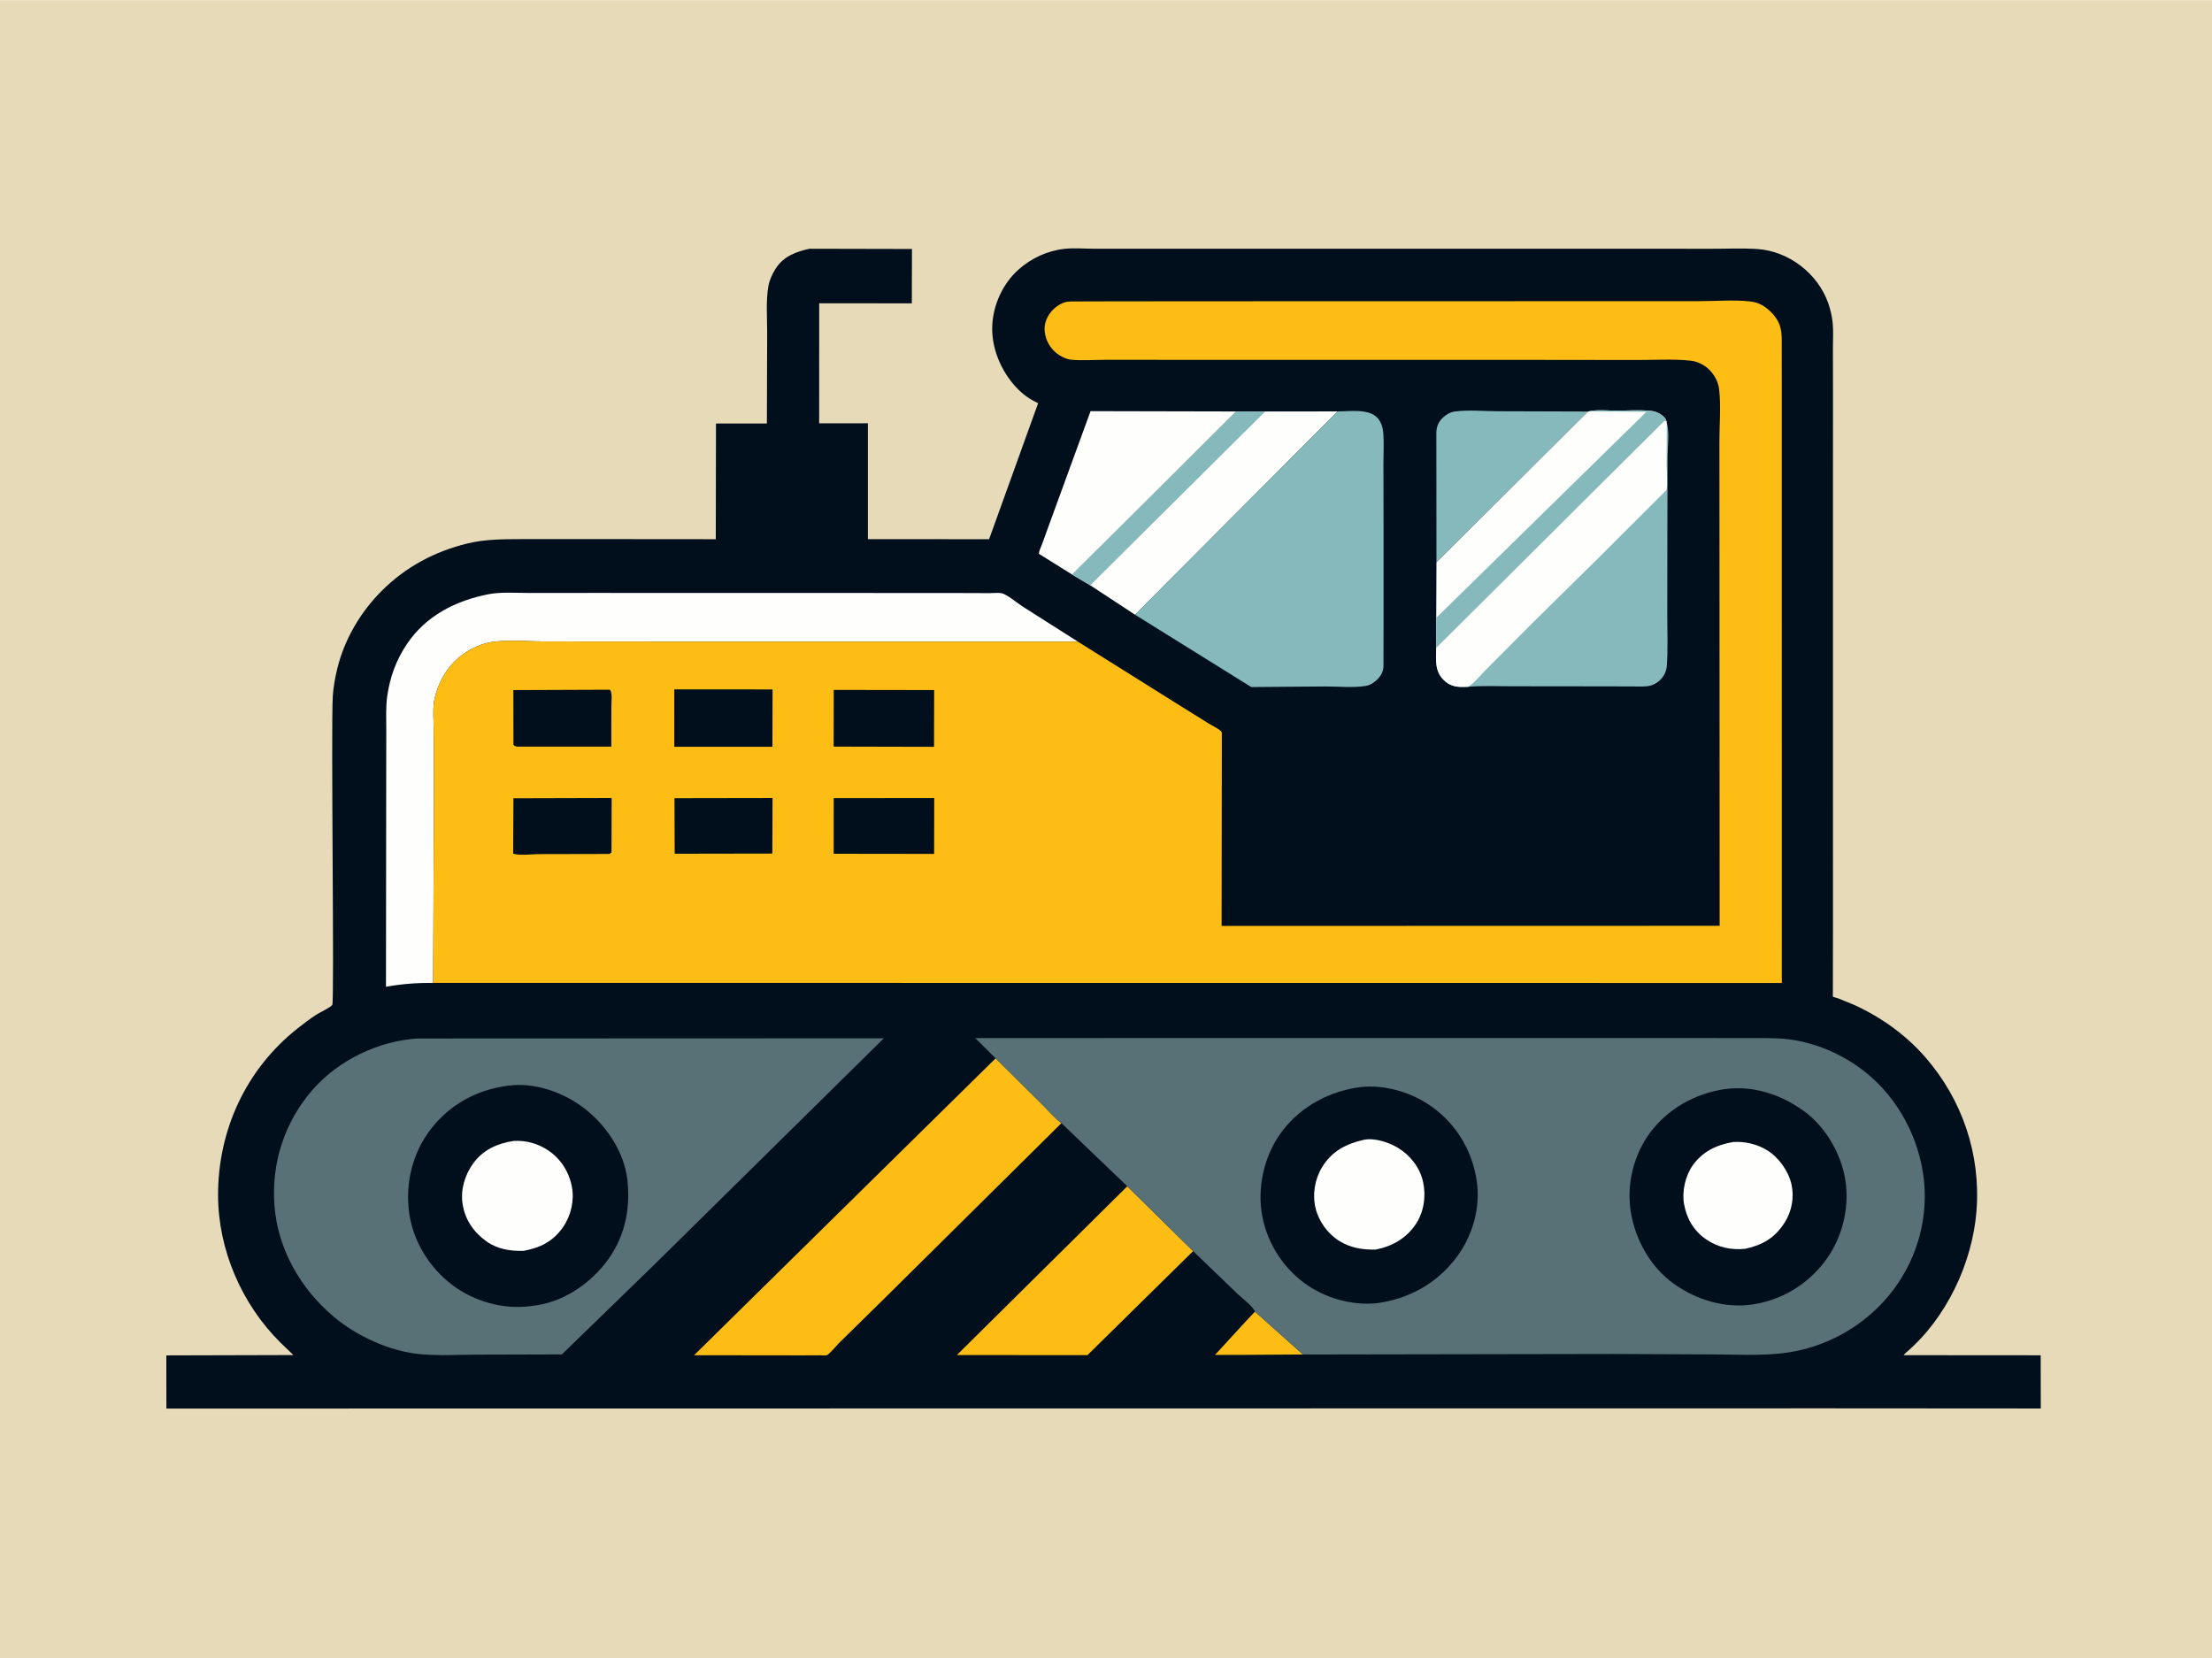
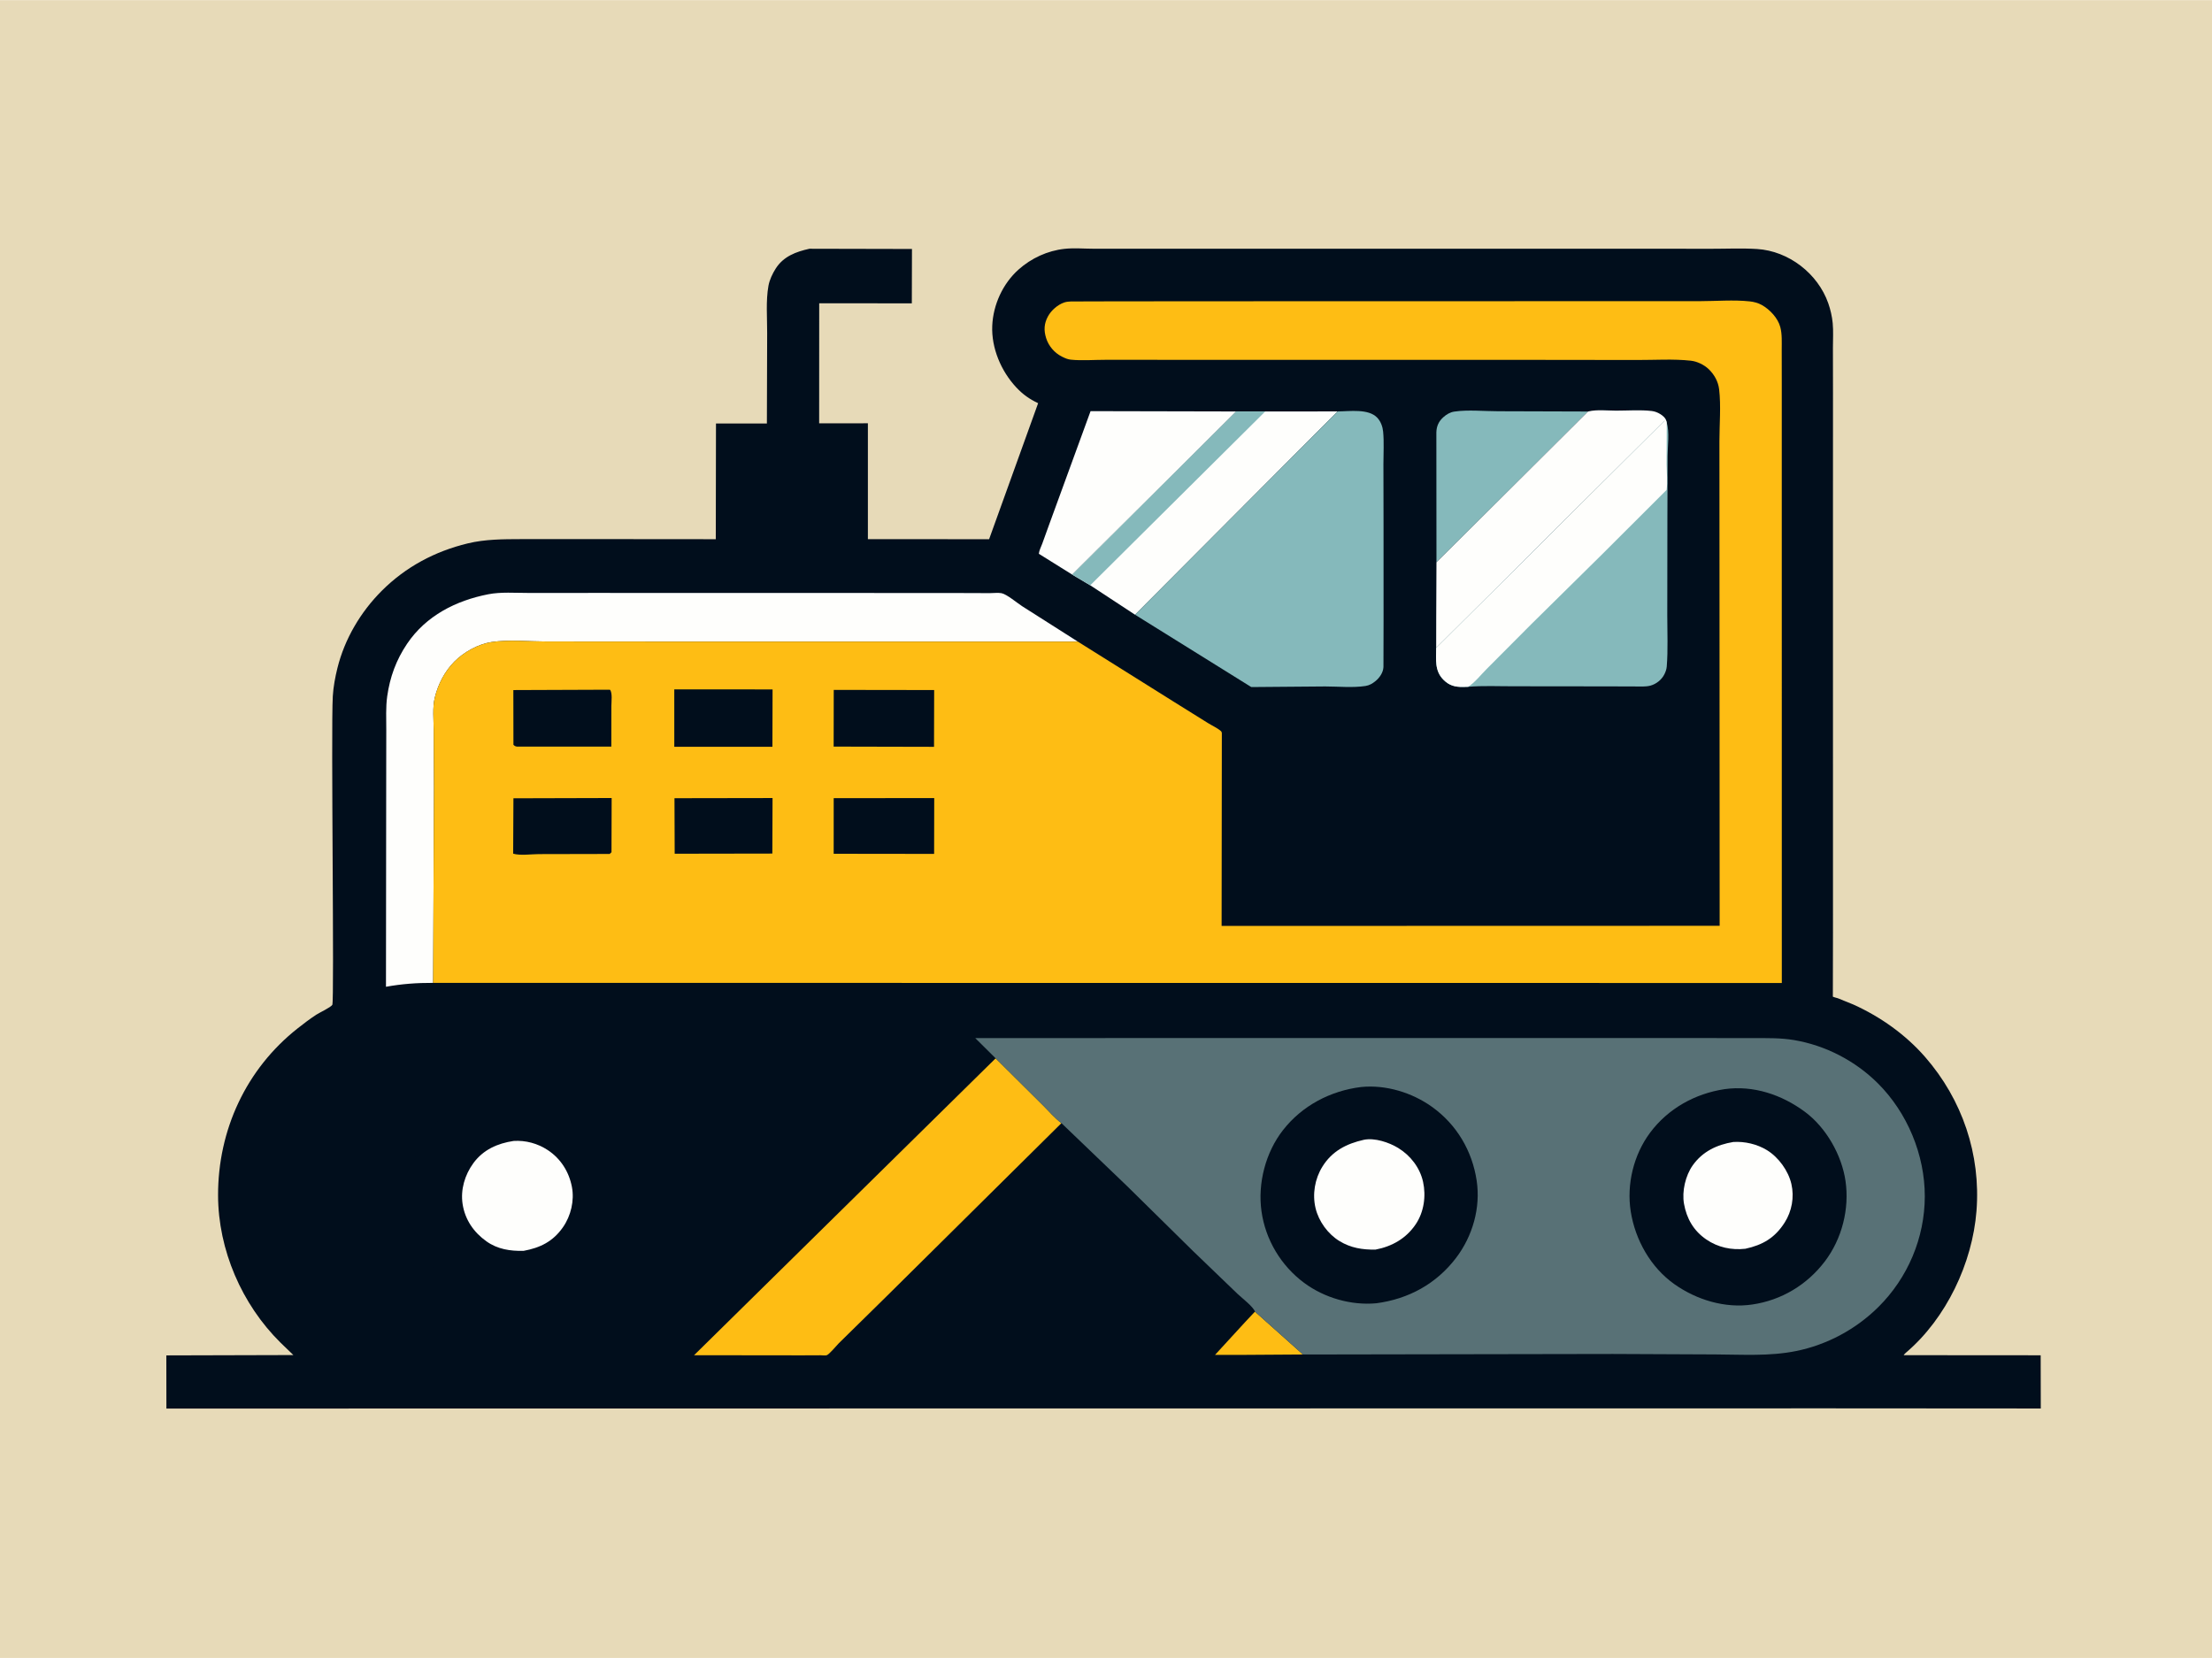
<svg xmlns="http://www.w3.org/2000/svg" version="1.1" style="display: block;" viewBox="0 0 2048 1535" width="1366" height="1024">
  <path transform="translate(0,0)" fill="rgb(231,218,184)" d="M -0 -0 L 2048 0 L 2048 1535 L -0 1535 L -0 -0 z" />
  <path transform="translate(0,0)" fill="rgb(1,14,28)" d="M 749.426 230.2 L 844.356 230.408 L 844.223 280.745 L 758.469 280.688 L 758.423 391.837 L 803.542 391.803 L 803.547 499.104 L 915.779 499.132 L 961.157 373.202 C 953.111 369.409 946.968 365.048 940.854 358.5 C 926.877 343.531 917.794 322.148 918.682 301.5 C 919.517 282.069 928.439 262.503 942.99 249.498 C 954.793 238.948 969.839 231.983 985.664 230.276 C 994.36 229.338 1003.69 230.164 1012.46 230.173 L 1067.3 230.205 L 1245.44 230.19 L 1501.24 230.153 L 1583.9 230.226 C 1598.06 230.246 1612.65 229.547 1626.77 230.432 C 1656.11 232.271 1683.07 253.148 1692.73 280.704 C 1694.75 286.461 1696.24 292.943 1696.82 299.012 C 1697.53 306.378 1697.01 314.305 1697.03 321.723 L 1697.09 363.729 L 1697.06 498.77 L 1697.08 863.007 L 1696.98 915.801 L 1696.96 921.979 C 1696.96 922.205 1696.79 922.505 1696.96 922.658 C 1697.47 923.13 1700.85 923.915 1701.68 924.205 L 1716 930.02 C 1740.97 941.293 1764.26 957.799 1782.32 978.486 C 1816.82 1017.99 1834.04 1068.81 1829.94 1121.21 C 1826.16 1169.44 1801.96 1220.54 1764.86 1252.15 C 1763.91 1252.97 1763.21 1253.6 1762.52 1254.67 L 1889.38 1254.76 L 1889.48 1304.03 L 1693.2 1303.9 L 154.063 1304.09 L 153.996 1254.87 L 271.615 1254.55 L 259.641 1242.99 C 223.868 1207.63 201.999 1157.1 201.902 1106.67 C 201.787 1046.2 227.863 989.727 275.506 952.117 C 281.075 947.72 286.799 943.364 292.733 939.473 C 295.783 937.473 305.95 932.806 307.666 930.296 C 309.691 927.333 306.334 674.569 308.124 644.551 C 308.642 635.864 310.302 626.947 312.395 618.504 C 319.111 591.413 333.89 566.441 353.575 546.8 C 375.692 524.732 402.694 510.367 433 503.031 C 449.231 499.102 465.835 499.112 482.405 499.06 L 530.177 499.02 L 662.716 499.132 L 662.903 391.993 L 710.032 391.994 L 710.282 308.263 C 710.349 294.264 708.983 278.279 711.479 264.527 C 712.491 258.949 715.169 253.305 718.198 248.548 C 725.38 237.267 736.972 232.936 749.426 230.2 z" />
  <path transform="translate(0,0)" fill="rgb(254,189,20)" d="M 1161.9 1214.35 L 1206.36 1254.03 L 1154.16 1254.37 L 1124.95 1254.39 L 1152.73 1224.11 L 1161.9 1214.35 z" />
-   <path transform="translate(0,0)" fill="rgb(133,185,187)" d="M 1329.96 520.566 L 1329.87 400.202 C 1330.04 394.507 1331.99 390.073 1336.29 386.209 C 1339.21 383.578 1342.53 381.578 1346.46 380.984 C 1358.96 379.094 1374.22 380.657 1387.02 380.646 L 1470.27 380.904 L 1329.96 520.566 z" />
+   <path transform="translate(0,0)" fill="rgb(133,185,187)" d="M 1329.96 520.566 L 1329.87 400.202 C 1330.04 394.507 1331.99 390.073 1336.29 386.209 C 1339.21 383.578 1342.53 381.578 1346.46 380.984 C 1358.96 379.094 1374.22 380.657 1387.02 380.646 L 1470.27 380.904 z" />
  <path transform="translate(0,0)" fill="rgb(254,254,252)" d="M 992.708 531.913 L 961.829 512.641 C 962.094 509.595 963.856 506.26 964.948 503.358 L 971.259 485.882 L 1009.71 380.566 L 1144.46 380.86 L 992.708 531.913 z" />
  <path transform="translate(0,0)" fill="rgb(254,254,252)" d="M 1470.71 380.821 C 1478.35 378.951 1488.13 380.079 1496.11 380.102 C 1506.8 380.133 1518.71 379.188 1529.25 380.426 C 1532.01 380.75 1534.71 381.767 1537.07 383.222 C 1539.67 384.834 1542.07 386.838 1542.9 389.876 L 1540.82 389.758 L 1329.69 599.809 L 1329.73 571.984 L 1329.96 520.566 L 1470.27 380.904 L 1470.71 380.821 z" />
-   <path transform="translate(0,0)" fill="rgb(133,185,187)" d="M 1470.71 380.821 C 1478.35 378.951 1488.13 380.079 1496.11 380.102 C 1506.8 380.133 1518.71 379.188 1529.25 380.426 C 1532.01 380.75 1534.71 381.767 1537.07 383.222 C 1539.67 384.834 1542.07 386.838 1542.9 389.876 L 1540.82 389.758 L 1329.69 599.809 L 1329.73 571.984 L 1524.38 381.148 L 1470.71 380.821 z" />
-   <path transform="translate(0,0)" fill="rgb(254,189,20)" d="M 1043.71 1098.28 L 1104.65 1158.32 L 1006.87 1254.61 L 885.901 1254.57 L 1043.71 1098.28 z" />
  <path transform="translate(0,0)" fill="rgb(254,254,252)" d="M 1171.4 380.878 L 1238.47 380.813 L 1050.9 569.063 L 1009.4 541.819 L 992.708 531.913 L 1144.46 380.86 L 1171.4 380.878 z" />
  <path transform="translate(0,0)" fill="rgb(133,185,187)" d="M 1144.46 380.86 L 1171.4 380.878 L 1009.4 541.819 L 992.708 531.913 L 1144.46 380.86 z" />
  <path transform="translate(0,0)" fill="rgb(254,189,20)" d="M 921.834 979.787 L 965.869 1023.53 C 971.198 1028.8 976.761 1035.41 982.738 1039.82 L 821.51 1199.5 L 776.552 1243.7 C 774.363 1245.87 767.913 1253.82 765.411 1254.72 C 764.242 1255.15 761.126 1254.75 759.786 1254.75 L 742.505 1254.82 L 642.607 1254.7 L 921.834 979.787 z" />
  <path transform="translate(0,0)" fill="rgb(133,185,187)" d="M 1329.69 599.809 L 1540.82 389.758 L 1542.9 389.876 L 1543.17 391.453 C 1545.86 399.474 1544.02 413.154 1543.97 421.811 L 1543.77 481.22 L 1543.66 569.804 C 1543.64 585.368 1544.42 601.507 1543.18 617 C 1542.97 619.552 1542.16 621.835 1541.03 624.128 C 1538.54 629.209 1533.47 633.264 1528.01 634.726 C 1523.63 635.9 1518.07 635.487 1513.5 635.488 L 1488.68 635.408 L 1401.62 635.313 C 1387.7 635.365 1373.2 634.614 1359.35 635.801 L 1354.4 635.932 C 1347.08 636.001 1341.75 634.597 1336.46 629.295 C 1328.11 620.929 1329.7 610.655 1329.69 599.809 z" />
  <path transform="translate(0,0)" fill="rgb(254,254,252)" d="M 1329.69 599.809 L 1540.82 389.758 L 1542.9 389.876 L 1543.17 391.453 L 1543.03 429.976 C 1543.15 437.676 1544.03 445.877 1543.04 453.501 L 1482.6 513.846 L 1417.93 577.655 L 1376.48 619.277 C 1371.32 624.419 1365.41 631.906 1359.35 635.801 L 1354.4 635.932 C 1347.08 636.001 1341.75 634.597 1336.46 629.295 C 1328.11 620.929 1329.7 610.655 1329.69 599.809 z" />
  <path transform="translate(0,0)" fill="rgb(133,185,187)" d="M 1238.47 380.813 C 1249.54 380.78 1267.11 377.991 1275.23 386.73 C 1278.4 390.147 1280.14 394.933 1280.58 399.512 C 1281.53 409.252 1280.83 419.566 1280.85 429.39 L 1280.96 487.136 L 1280.98 574.037 L 1280.88 617.5 C 1280.65 622.586 1277.32 627.414 1273.48 630.533 C 1270.67 632.815 1267.88 634.478 1264.24 635.043 C 1252.66 636.838 1238.82 635.496 1226.99 635.476 L 1158.51 636.037 L 1050.9 569.063 L 1238.47 380.813 z" />
  <path transform="translate(0,0)" fill="rgb(254,254,252)" d="M 401.032 909.943 C 385.748 909.892 372.379 910.858 357.358 913.539 L 357.562 726.673 L 357.645 675.767 C 357.667 665.538 357.072 654.677 358.508 644.54 C 361.033 626.707 366.809 610.932 376.891 595.978 C 394.455 569.926 422.168 555.962 452.104 550.114 C 463.808 547.827 476.962 548.907 488.903 548.889 L 553.004 548.873 L 784.129 548.914 L 890.744 548.978 L 916.434 549.069 C 919.655 549.082 924.157 548.52 927.265 549.118 C 932.112 550.052 941.957 558.337 946.311 561.136 L 997.954 593.974 L 614.165 593.946 L 505.825 593.855 C 489.593 593.844 471.018 591.993 455.106 594.352 C 442.858 596.168 429.407 603.669 420.776 612.385 C 411.714 621.536 405.619 633.312 402.572 645.763 C 400.318 654.977 401.508 666.454 401.558 675.949 L 401.799 729.535 L 401.032 909.943 z" />
-   <path transform="translate(0,0)" fill="rgb(88,113,118)" d="M 386.75 961.435 L 818.302 961.274 L 603.639 1172.95 L 520.212 1253.95 L 443.625 1254.17 C 425.406 1254.15 406.084 1255.46 387.982 1253.63 C 360.296 1250.82 330.089 1236.87 308.878 1218.98 C 278.082 1192.99 256.99 1156.14 254.051 1115.58 C 251.208 1076.36 263.699 1038.21 289.699 1008.62 C 313.694 981.311 350.539 963.646 386.75 961.435 z" />
  <path transform="translate(0,0)" fill="rgb(1,14,28)" d="M 468.823 1005.38 L 469.824 1005.22 C 494.447 1001.56 521.721 1011.25 541 1026.12 C 561.188 1041.7 577.741 1066.14 580.786 1091.76 C 584.156 1120.11 578.028 1147.62 559.919 1170.2 C 543.519 1190.65 519.432 1206.22 492.957 1208.99 L 491.446 1209.21 C 466.155 1212.66 438.927 1204.91 418.691 1189.62 C 397.441 1173.57 382.357 1149.08 378.788 1122.55 C 375.125 1095.31 381.954 1067.32 398.881 1045.36 C 416.23 1022.85 440.819 1009.22 468.823 1005.38 z" />
  <path transform="translate(0,0)" fill="rgb(254,254,252)" d="M 475.535 1056.3 C 486.709 1055.6 497.728 1058.57 507.126 1064.75 C 519.106 1072.63 526.815 1084.81 529.5 1098.83 C 531.933 1111.53 528.595 1125.63 521.219 1136.2 C 511.992 1149.41 500.206 1155.23 484.721 1158.08 C 472.392 1158.33 460.743 1156.62 450.413 1149.29 C 438.585 1140.89 430.519 1129.18 428.303 1114.73 C 426.257 1101.39 430.375 1087.65 438.278 1076.86 C 447.436 1064.36 460.656 1058.54 475.535 1056.3 z" />
  <path transform="translate(0,0)" fill="rgb(88,113,118)" d="M 921.834 979.787 L 902.931 961.054 L 1430.04 961.009 L 1579.99 961.032 L 1624.03 961.075 C 1636.46 961.094 1648.77 960.821 1661.08 962.906 C 1690.16 967.833 1717.73 982.105 1738.64 1002.95 C 1765.9 1030.1 1782.13 1069.13 1782.09 1107.58 C 1782.06 1146.11 1766.31 1183.1 1739.09 1210.09 C 1718.31 1230.69 1691.63 1245.03 1662.92 1250.84 C 1638.27 1255.82 1613.01 1254.08 1587.98 1253.97 L 1493.25 1253.55 L 1206.76 1254.04 L 1206.36 1254.03 L 1161.9 1214.35 C 1160.55 1209.94 1149.65 1201.57 1145.84 1197.95 L 1104.65 1158.32 L 1043.71 1098.28 L 982.738 1039.82 C 976.761 1035.41 971.198 1028.8 965.869 1023.53 L 921.834 979.787 z" />
  <path transform="translate(0,0)" fill="rgb(1,14,28)" d="M 1260.2 1006.37 C 1283.07 1004.02 1307.7 1011.6 1326.25 1025.03 C 1348.75 1041.32 1363.05 1065.52 1367.18 1092.97 C 1370.98 1118.2 1363.45 1144.43 1348.1 1164.61 C 1329.76 1188.7 1303.97 1202.7 1274.25 1206.6 C 1250.96 1208.74 1226.22 1201.62 1207.46 1187.72 C 1186.08 1171.87 1171.64 1147.83 1167.96 1121.41 C 1164.35 1095.5 1171.72 1067.03 1187.8 1046.37 C 1205.49 1023.64 1231.86 1009.82 1260.2 1006.37 z" />
  <path transform="translate(0,0)" fill="rgb(254,254,252)" d="M 1262.78 1055.23 C 1272.8 1053.2 1286.03 1057.62 1294.54 1062.82 C 1305.9 1069.75 1314.68 1081.1 1317.56 1094.22 C 1320.44 1107.32 1318.38 1122.08 1310.82 1133.36 C 1301.96 1146.57 1288.83 1154.02 1273.43 1156.93 C 1261.41 1157.06 1250.74 1155.42 1240.28 1149.08 C 1229.5 1142.54 1220.97 1130.84 1218.03 1118.57 C 1214.92 1105.64 1217.34 1091.43 1224.32 1080.16 C 1233.29 1065.67 1246.61 1058.85 1262.78 1055.23 z" />
  <path transform="translate(0,0)" fill="rgb(1,14,28)" d="M 1596.71 1008.34 C 1623.49 1004.6 1649.77 1013.53 1671.13 1029.37 C 1690.74 1043.91 1705.18 1069.32 1708.68 1093.34 C 1712.45 1119.18 1705.42 1146.9 1689.61 1167.75 C 1673.09 1189.53 1649.27 1203.87 1622.24 1207.76 C 1597.12 1211.47 1570.81 1203.45 1550.27 1188.93 C 1528.3 1173.4 1514.02 1147.97 1509.85 1121.7 C 1505.85 1096.49 1512.49 1069.14 1527.76 1048.65 C 1544.43 1026.27 1569.43 1012.47 1596.71 1008.34 z" />
  <path transform="translate(0,0)" fill="rgb(254,254,252)" d="M 1604.76 1057.27 C 1615.37 1056.57 1626.78 1059.24 1635.87 1064.77 C 1646.63 1071.32 1655.81 1083.93 1658.6 1096.25 C 1661.36 1108.41 1659.02 1121.38 1652.34 1131.87 C 1643.32 1146.04 1632.01 1152.65 1615.94 1156.13 C 1603.05 1157.55 1590.56 1154.9 1579.77 1147.51 C 1568.08 1139.5 1561.6 1128.24 1559.15 1114.51 C 1557.1 1103 1560.48 1088.37 1567.28 1078.82 C 1576.39 1066.03 1589.61 1059.79 1604.76 1057.27 z" />
  <path transform="translate(0,0)" fill="rgb(254,189,20)" d="M 997.954 593.974 L 1087.13 649.867 L 1118.39 669.361 C 1122.01 671.63 1127.64 674.195 1130.69 677.071 C 1130.93 677.296 1131.23 678.435 1131.25 678.587 L 1131.04 857.21 L 1592.16 857.096 L 1592 515.299 L 1591.94 408.562 C 1591.93 393.061 1593.48 375.736 1591.68 360.408 C 1590.83 353.228 1587.3 346.825 1582.16 341.828 C 1577.9 337.686 1571.41 334.515 1565.5 333.86 C 1549.42 332.076 1532.02 333.263 1515.77 333.201 L 1414.06 333.078 L 1089.14 333.047 L 1023.27 333.035 C 1012.9 333.033 1001.73 333.944 991.489 332.909 C 988.693 332.626 986.233 331.589 983.751 330.344 L 983.051 329.999 C 976.272 326.6 970.839 320.206 968.581 312.985 C 966.336 305.802 966.605 299.642 970.193 292.937 C 973.209 287.301 979.277 281.957 985.344 279.934 C 989.078 278.689 993.82 279.039 997.719 278.993 L 1022.33 278.921 L 1103.95 278.825 L 1472.01 278.743 L 1573.88 278.723 C 1588.77 278.722 1605.23 277.316 1619.98 278.925 C 1623.87 279.35 1627.78 280.359 1631.2 282.283 C 1638.61 286.437 1646.1 294.378 1648.3 302.733 C 1650.06 309.403 1649.61 316.646 1649.62 323.488 L 1649.67 355.648 L 1649.67 461.174 L 1649.71 910.047 L 401.032 909.943 L 401.799 729.535 L 401.558 675.949 C 401.508 666.454 400.318 654.977 402.572 645.763 C 405.619 633.312 411.714 621.536 420.776 612.385 C 429.407 603.669 442.858 596.168 455.106 594.352 C 471.018 591.993 489.593 593.844 505.825 593.855 L 614.165 593.946 L 997.954 593.974 z" />
  <path transform="translate(0,0)" fill="rgb(1,14,28)" d="M 624.473 738.957 L 715.267 738.805 L 715.074 790.208 L 624.664 790.357 L 624.473 738.957 z" />
  <path transform="translate(0,0)" fill="rgb(1,14,28)" d="M 475.367 739.032 L 566.301 738.788 L 566.156 788.97 L 564.5 790.568 L 498.893 790.71 C 492.229 790.737 481.31 792.251 475.114 790.29 L 475.367 739.032 z" />
  <path transform="translate(0,0)" fill="rgb(1,14,28)" d="M 562.978 638.5 L 564.738 638.551 C 567.184 641.258 566.038 649.713 566.035 653.76 L 565.999 691.147 L 478.5 691.163 C 476.851 690.798 476.613 690.65 475.371 689.5 L 475.285 638.832 L 562.978 638.5 z" />
  <path transform="translate(0,0)" fill="rgb(1,14,28)" d="M 771.887 738.929 L 864.964 738.825 L 864.862 790.517 L 771.868 790.403 L 771.887 738.929 z" />
  <path transform="translate(0,0)" fill="rgb(1,14,28)" d="M 624.287 638.205 L 715.292 638.227 L 715.147 691.312 L 624.3 691.315 L 624.287 638.205 z" />
  <path transform="translate(0,0)" fill="rgb(1,14,28)" d="M 771.93 638.671 L 864.903 638.805 L 864.779 691.373 L 771.842 691.16 L 771.93 638.671 z" />
</svg>